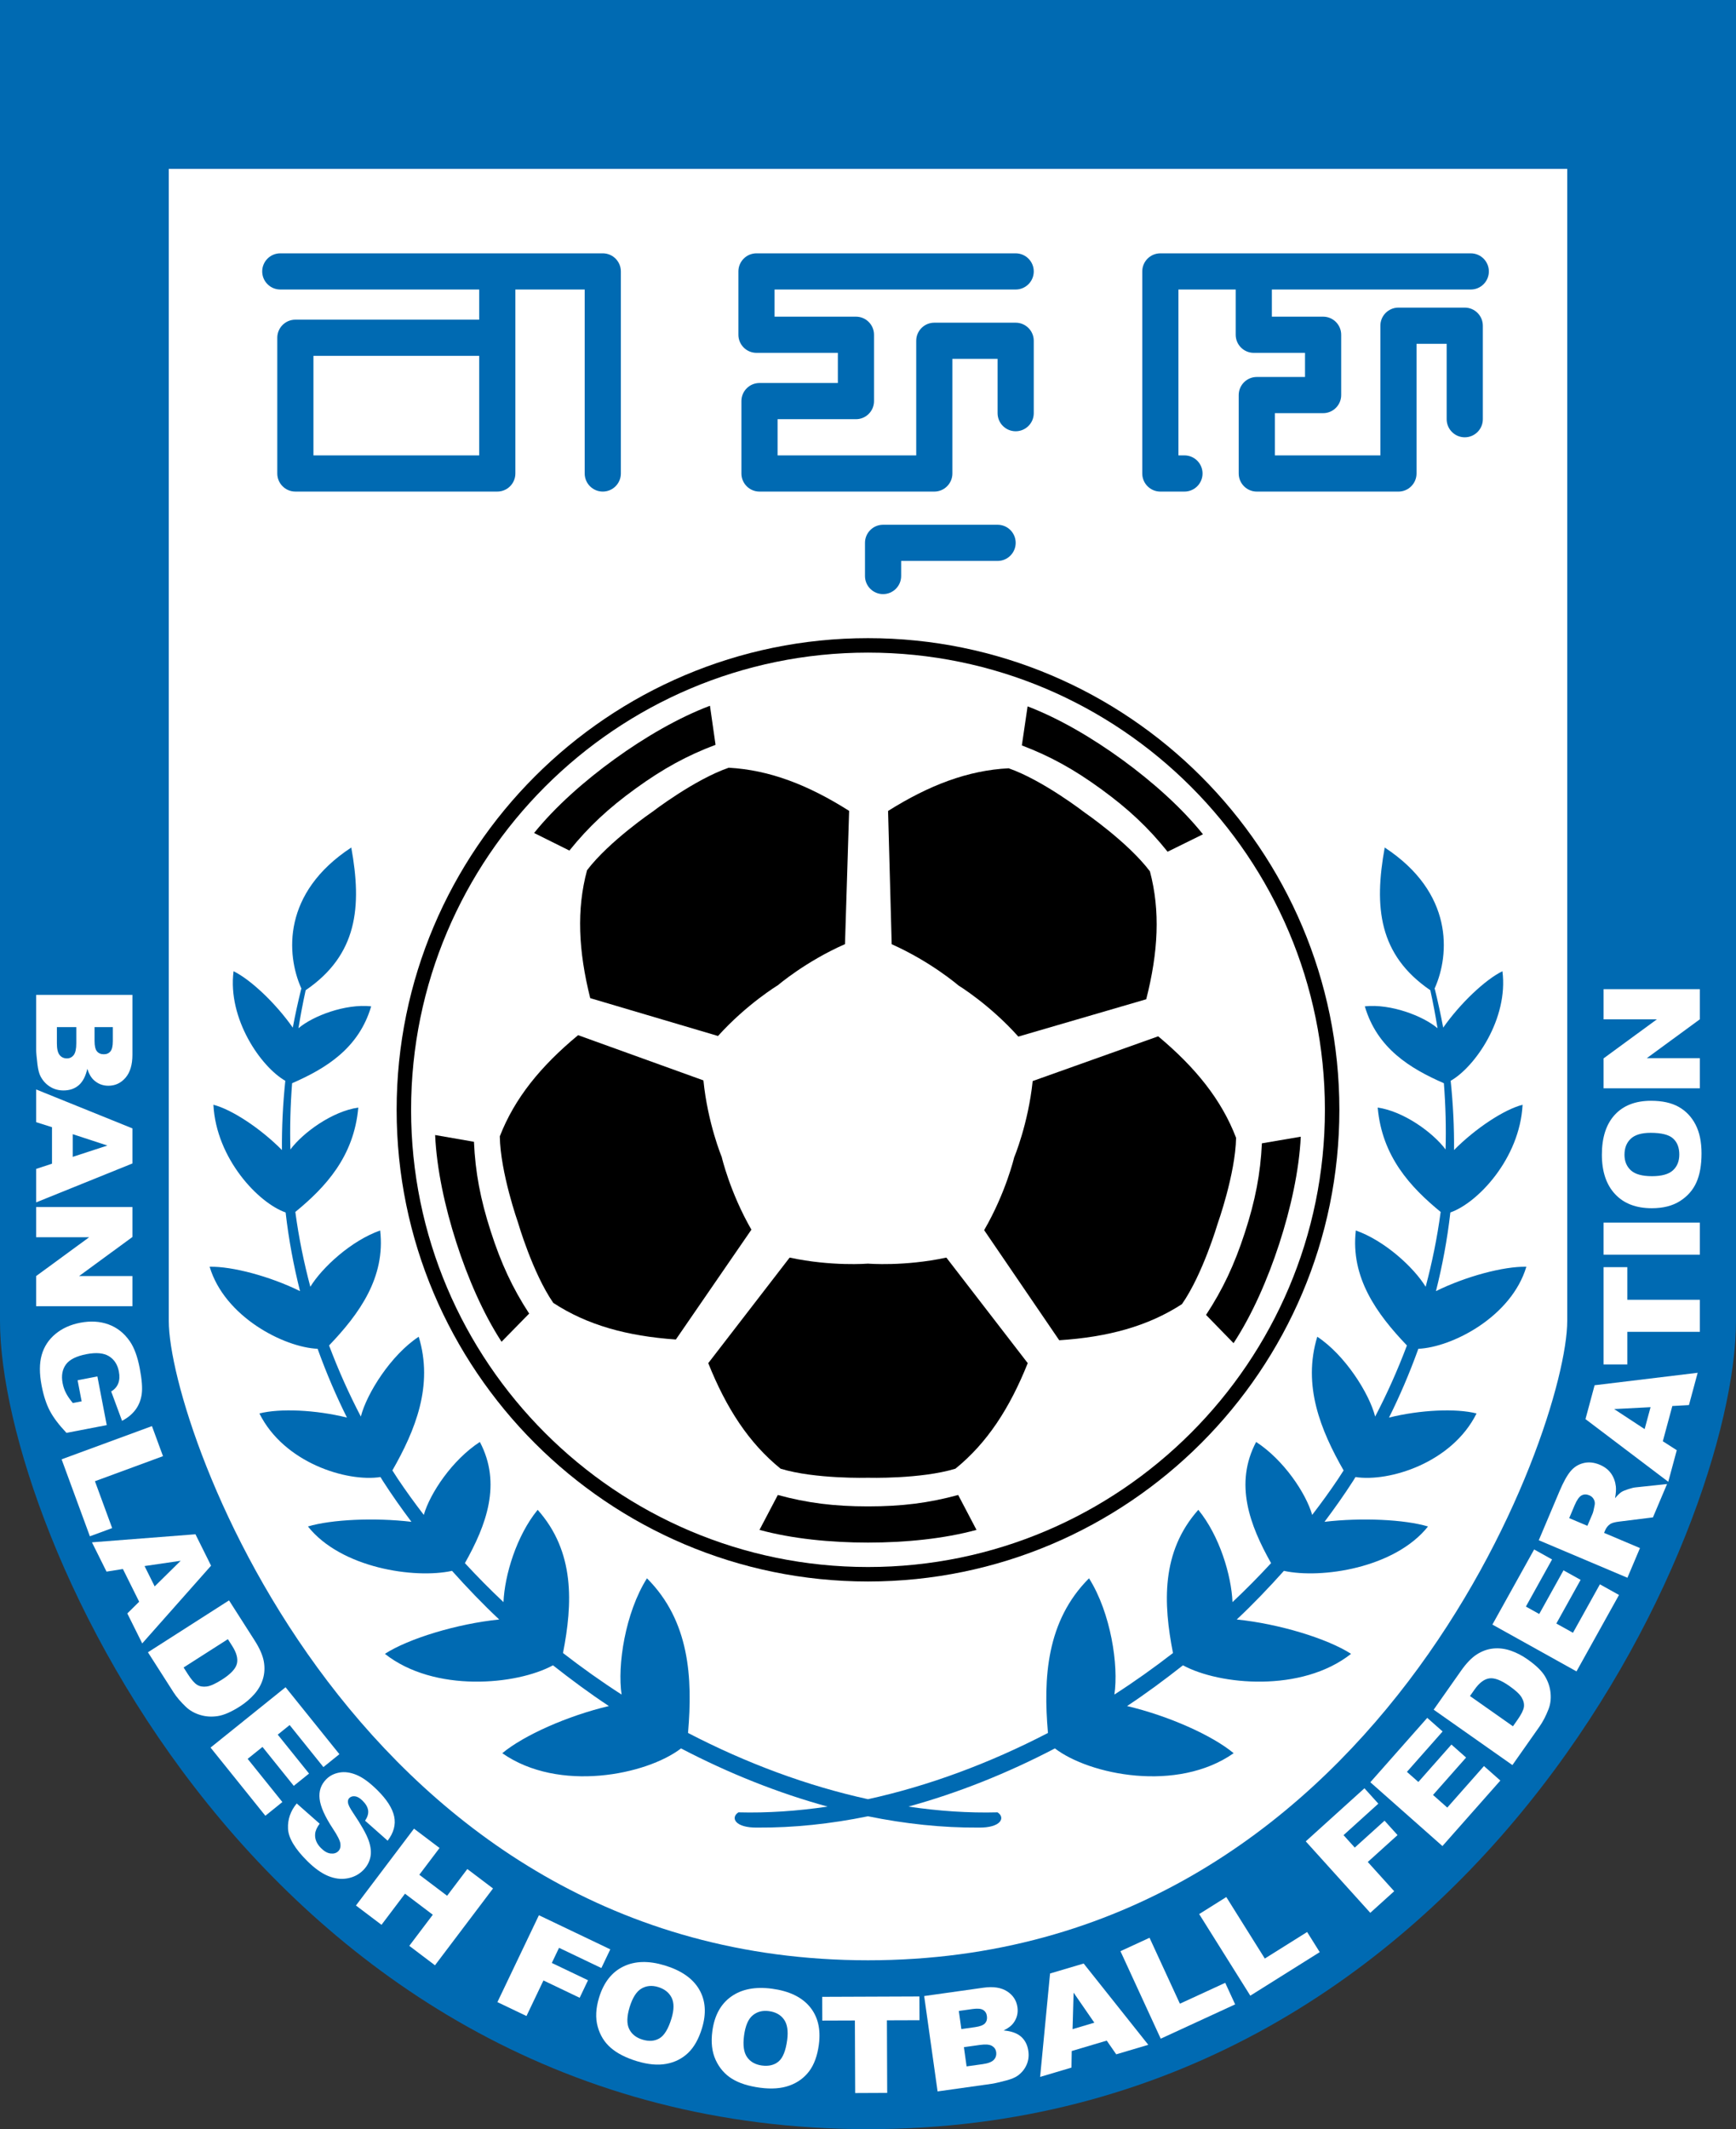
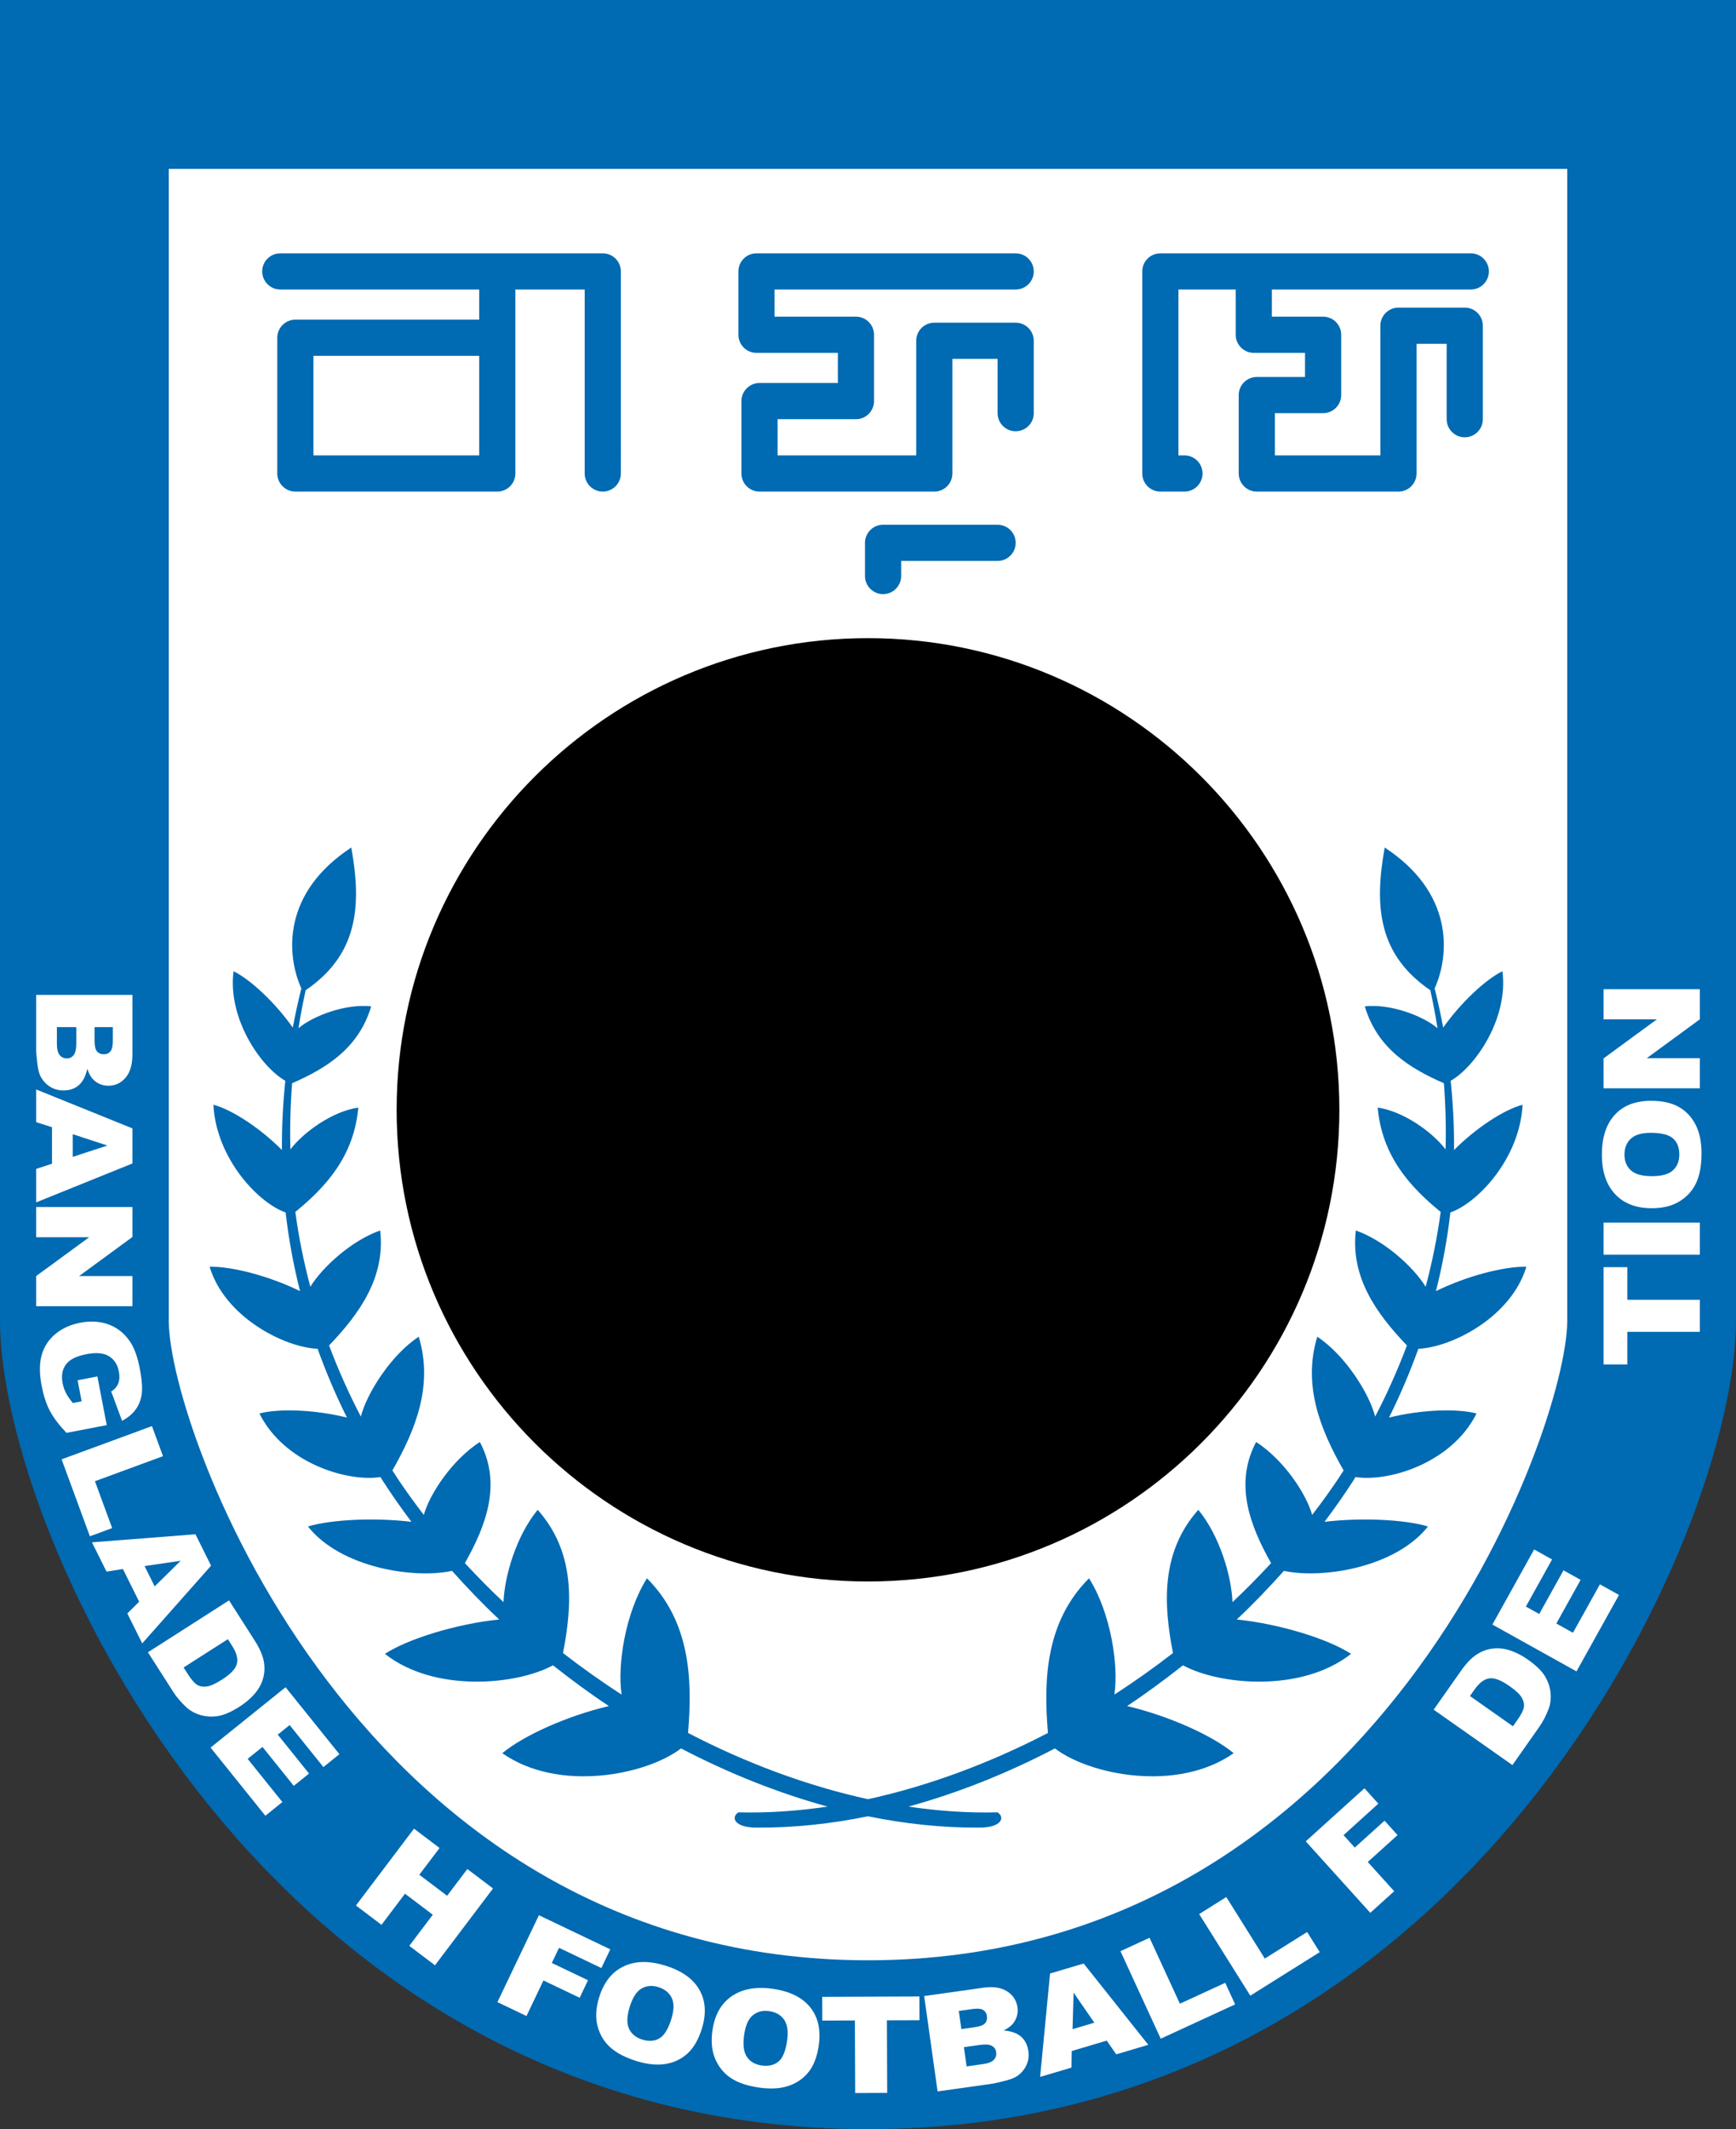
<svg xmlns="http://www.w3.org/2000/svg" version="1.0" id="HQFL" x="0px" y="0px" width="346.5px" height="424.703px" viewBox="0 0 346.5 424.703" enable-background="new 0 0 346.5 424.703" xml:space="preserve">
  <rect x="0" y="0" width="346.5" height="424.703" fill="#333333" stroke="none" />
  <path fill="#006AB2" d="M0,0v263.484c0,42.109,52.938,161.219,173.25,161.219S346.5,305.594,346.5,263.484V0H0z" />
  <path fill="#FFFFFF" d="M33.688,33.688c0,51.247,0,229.797,0,229.797c0,21.637,38.01,127.531,139.563,127.531  c101.551,0,139.563-105.894,139.563-127.531c0,0,0-178.55,0-229.797C269.09,33.688,77.409,33.688,33.688,33.688z" />
  <path fill="#006AB2" d="M120.313,50.531H55.945c-1.993,0-3.609,1.617-3.609,3.609s1.617,3.609,3.609,3.609c0,0,22.038,0,39.703,0  c0,1.949,0,4.298,0,6.016c-5.982,0-36.695,0-36.695,0c-1.993,0-3.609,1.617-3.609,3.609v27.07c0,1.993,1.617,3.609,3.609,3.609  h40.305c1.993,0,3.609-1.617,3.609-3.609V57.75c6.785,0,12.086,0,13.836,0c0,5.982,0,36.695,0,36.695  c0,1.993,1.617,3.609,3.609,3.609s3.609-1.617,3.609-3.609V54.141C123.922,52.148,122.305,50.531,120.313,50.531z M95.648,90.836  c-5.395,0-27.69,0-33.086,0c0-4.587,0-15.265,0-19.852c5.396,0,27.691,0,33.086,0C95.648,80.643,95.648,87.598,95.648,90.836z" />
  <path fill="#006AB2" d="M150.992,50.531c-1.993,0-3.609,1.617-3.609,3.609v12.633c0,1.993,1.617,3.609,3.609,3.609  c0,0,11.411,0,16.242,0c0,2.387,0,3.628,0,6.016c-4.765,0-15.641,0-15.641,0c-1.993,0-3.609,1.617-3.609,3.609v14.438  c0,1.993,1.617,3.609,3.609,3.609h34.891c1.993,0,3.609-1.617,3.609-3.609c0,0,0-17.476,0-22.859c3.121,0,5.903,0,9.023,0  c0,4.061,0,10.828,0,10.828c0,1.993,1.617,3.609,3.609,3.609s3.609-1.617,3.609-3.609V67.977c0-1.993-1.617-3.609-3.609-3.609  h-16.242c-1.993,0-3.609,1.617-3.609,3.609c0,0,0,17.475,0,22.859c-5.132,0-22.54,0-27.672,0c0-2.707,0-4.512,0-7.219  c4.766,0,15.641,0,15.641,0c1.993,0,3.609-1.617,3.609-3.609V66.773c0-1.993-1.617-3.609-3.609-3.609c0,0-11.411,0-16.242,0  c0-2.209,0-3.206,0-5.414c6.246,0,48.125,0,48.125,0c1.993,0,3.609-1.617,3.609-3.609s-1.617-3.609-3.609-3.609H150.992z" />
  <path fill="#006AB2" d="M293.563,57.75c1.993,0,3.609-1.617,3.609-3.609s-1.617-3.609-3.609-3.609h-61.961  c-1.993,0-3.609,1.617-3.609,3.609v40.305c0,1.993,1.617,3.609,3.609,3.609h4.813c1.993,0,3.609-1.617,3.609-3.609  s-1.617-3.609-3.609-3.609c0,0-0.752,0-1.203,0c0-5.396,0-27.691,0-33.086c1.564,0,5.85,0,11.43,0v9.023  c0,1.993,1.617,3.609,3.609,3.609c0,0,6.283,0,10.227,0c0,2.021,0,2.792,0,4.813c-3.816,0-9.625,0-9.625,0  c-1.993,0-3.609,1.617-3.609,3.609v15.641c0,1.993,1.617,3.609,3.609,3.609h28.273c1.993,0,3.609-1.617,3.609-3.609  c0,0,0-20.307,0-25.867c2.388,0,3.628,0,6.016,0c0,4.695,0,15.039,0,15.039c0,1.993,1.617,3.609,3.609,3.609  s3.609-1.617,3.609-3.609V64.969c0-1.993-1.617-3.609-3.609-3.609h-13.234c-1.993,0-3.609,1.617-3.609,3.609c0,0,0,20.307,0,25.867  c-4.691,0-16.364,0-21.055,0c0-2.989,0-5.433,0-8.422c3.816,0,9.625,0,9.625,0c1.993,0,3.609-1.617,3.609-3.609V66.773  c0-1.993-1.617-3.609-3.609-3.609c0,0-6.282,0-10.227,0c0-1.683,0-3.707,0-5.414C271.069,57.75,293.563,57.75,293.563,57.75z" />
  <path fill="#006AB2" d="M176.258,104.672c-1.993,0-3.609,1.617-3.609,3.609v6.617c0,1.993,1.617,3.609,3.609,3.609  s3.609-1.617,3.609-3.609c0,0,0-1.515,0-3.008c5.117,0,19.25,0,19.25,0c1.993,0,3.609-1.617,3.609-3.609s-1.617-3.609-3.609-3.609  H176.258z" />
  <path fill="#006AB2" d="M304.654,252.679c-4.493-0.106-12.072,1.914-18.043,4.861c1.259-4.996,2.256-10.219,2.876-15.693  c5.411-1.87,13.855-10.719,14.415-21.478c-3.647,0.922-9.391,4.694-13.682,9.03c0.038-4.471-0.177-9.076-0.672-13.813  c4.86-2.764,11.556-12.372,10.331-21.854c-3.413,1.662-8.44,6.416-11.821,11.247c-0.489-2.587-1.056-5.212-1.718-7.871  c0.038-0.022,0.05-0.031,0.05-0.031c2.961-6.681,3.797-18.98-10.006-28.02c-2.15,11.815-1.241,21.406,9.104,28.463  c0.564,2.561,1.035,5.087,1.439,7.581c-2.876-2.446-9.334-4.918-14.513-4.37c2.462,8.4,9.064,12.412,15.781,15.34  c0.349,4.531,0.461,8.937,0.338,13.209c-2.557-3.412-8.396-7.619-13.547-8.352c0.859,9.75,6.517,15.866,12.565,20.817  c-0.696,5.206-1.729,10.169-2.993,14.926c-2.379-3.883-8.193-9.207-13.939-11.229c-1.09,9.392,4.191,16.661,10.198,22.935  c-1.898,5.043-4.038,9.781-6.339,14.18c-1.189-4.63-6.008-12.266-11.554-15.921c-2.978,9.747,0.682,18.657,5.256,26.669  c-0.364,0.561-0.72,1.14-1.087,1.684c-1.639,2.444-3.375,4.835-5.185,7.186c-1.241-4.32-5.681-10.975-11.189-14.55  c-4.396,8.338-1.282,16.599,2.985,24.171c-2.469,2.674-5.035,5.268-7.7,7.778c-0.229-5.364-2.589-13.241-6.824-18.411  c-7.463,8.381-6.987,18.705-5.057,28.566c-3.782,2.928-7.683,5.704-11.697,8.285c0.88-5.784-0.699-16.285-5.061-23.191  c-8.503,8.5-9.151,19.84-8.196,30.848c-11.668,6.053-23.847,10.573-35.92,13.212c-12.074-2.639-24.254-7.159-35.92-13.212  c0.954-11.008,0.306-22.348-8.196-30.848c-4.361,6.906-5.94,17.408-5.062,23.191c-4.013-2.581-7.914-5.356-11.697-8.285  c1.932-9.861,2.406-20.186-5.057-28.566c-4.234,5.17-6.594,13.046-6.824,18.411c-2.665-2.51-5.231-5.104-7.699-7.778  c4.268-7.572,7.379-15.833,2.985-24.171c-5.508,3.575-9.949,10.23-11.19,14.55c-1.81-2.35-3.544-4.742-5.184-7.186  c-0.366-0.544-0.724-1.124-1.086-1.684c4.573-8.012,8.234-16.922,5.255-26.669c-5.546,3.656-10.363,11.292-11.552,15.921  c-2.303-4.399-4.441-9.136-6.34-14.18c6.006-6.273,11.289-13.543,10.199-22.935c-5.748,2.022-11.562,7.347-13.939,11.229  c-1.264-4.757-2.298-9.72-2.994-14.926c6.048-4.951,11.707-11.067,12.566-20.817c-5.151,0.733-10.992,4.94-13.549,8.352  c-0.122-4.272-0.009-8.679,0.338-13.209c6.716-2.929,13.319-6.94,15.782-15.34c-5.179-0.548-11.637,1.924-14.513,4.37  c0.404-2.494,0.874-5.02,1.438-7.581c10.344-7.057,11.255-16.648,9.104-28.463c-13.803,9.04-12.967,21.339-10.006,28.02  c0,0,0.014,0.009,0.051,0.031c-0.662,2.659-1.231,5.284-1.72,7.871c-3.379-4.832-8.408-9.585-11.82-11.247  c-1.227,9.482,5.471,19.09,10.33,21.854c-0.494,4.737-0.709,9.343-0.672,13.813c-4.291-4.335-10.034-8.107-13.681-9.03  c0.56,10.759,9.005,19.608,14.414,21.478c0.621,5.474,1.617,10.697,2.876,15.693c-5.969-2.947-13.549-4.967-18.042-4.861  c2.984,9.987,14.804,16.061,21.553,16.366c1.748,4.858,3.722,9.445,5.855,13.719c-6.194-1.542-13.371-1.875-17.473-0.823  c4.892,9.846,17.436,13.719,24.161,12.684c0.165,0.254,0.319,0.526,0.479,0.776c1.781,2.778,3.703,5.489,5.706,8.154  c-7.36-0.871-15.956-0.477-20.66,0.93c6.617,8.313,21.28,10.48,28.762,8.854c2.998,3.346,6.114,6.608,9.414,9.7  c-8.39,0.85-18.084,3.797-22.817,6.852c9.851,7.777,26.257,6.241,33.551,2.288c3.623,2.85,7.327,5.599,11.157,8.126  c-8.178,1.924-16.971,5.819-21.276,9.406c11.293,7.903,28.772,4.327,35.68-0.955c9.52,4.97,19.38,8.902,29.247,11.603  c-6.017,0.89-11.975,1.299-17.792,1.146c-1.617,1.034-0.749,3.121,3.833,3.042c7.197,0.045,14.586-0.738,22.022-2.256  c7.437,1.518,14.826,2.301,22.023,2.256c4.581,0.079,5.452-2.008,3.835-3.042c-5.817,0.152-11.775-0.256-17.792-1.146  c9.866-2.7,19.726-6.632,29.246-11.603c6.907,5.282,24.386,8.858,35.68,0.955c-4.305-3.587-13.099-7.482-21.276-9.406  c3.831-2.528,7.535-5.277,11.156-8.126c7.294,3.953,23.7,5.489,33.551-2.288c-4.731-3.054-14.426-6.002-22.815-6.852  c3.299-3.092,6.416-6.354,9.412-9.7c7.482,1.625,22.145-0.542,28.762-8.854c-4.704-1.406-13.298-1.801-20.66-0.93  c2.004-2.665,3.925-5.376,5.708-8.154c0.158-0.25,0.314-0.522,0.478-0.776c6.726,1.035,19.269-2.837,24.163-12.684  c-4.104-1.053-11.279-0.719-17.474,0.823c2.134-4.274,4.107-8.861,5.856-13.719C289.849,268.739,301.668,262.666,304.654,252.679z" />
  <path d="M79.167,221.375c0,51.88,42.206,94.084,94.083,94.084c51.881,0,94.084-42.204,94.084-94.084  c0-51.877-42.203-94.084-94.084-94.084C121.373,127.291,79.167,169.498,79.167,221.375z" />
-   <path fill="#FFFFFF" d="M82.052,221.375c0-50.287,40.911-91.198,91.198-91.198c50.287,0,91.197,40.911,91.197,91.198  c0,50.287-40.91,91.197-91.197,91.197C122.963,312.572,82.052,271.662,82.052,221.375z" />
  <path d="M188.891,250.852c-8.422,1.805-15.641,1.203-15.641,1.203s-7.219,0.602-15.641-1.203  c-16.242,21.055-16.242,21.055-16.242,21.055c3.609,9.023,8.121,15.941,14.438,21.055c6.918,2.105,17.445,1.805,17.445,1.805  s10.527,0.301,17.445-1.805c6.316-5.113,10.828-12.031,14.438-21.055C205.133,271.906,205.133,271.906,188.891,250.852z" />
  <path d="M206.119,215.638c-0.892,8.566-3.697,15.241-3.697,15.241s-1.666,7.055-5.99,14.499  c14.988,21.964,14.988,21.964,14.988,21.964c9.695-0.633,17.671-2.782,24.49-7.204c4.147-5.925,7.121-16.025,7.121-16.025  s3.549-9.917,3.688-17.151c-2.902-7.588-8.087-14.02-15.547-20.248C231.173,206.714,231.173,206.714,206.119,215.638z" />
  <path d="M177.979,188.345c7.867,3.504,13.341,8.238,13.341,8.238s6.196,3.767,11.934,10.185c25.529-7.445,25.529-7.445,25.529-7.445  c2.403-9.416,2.829-17.662,0.737-25.519c-4.35-5.776-13.031-11.732-13.031-11.732s-8.332-6.446-15.167-8.823  c-8.115,0.412-15.836,3.346-24.066,8.51C177.254,161.759,177.254,161.759,177.979,188.345z" />
  <path d="M143.311,206.648c5.768-6.393,11.966-10.133,11.966-10.133s5.5-4.722,13.379-8.19c0.827-26.58,0.827-26.58,0.827-26.58  c-8.206-5.2-15.915-8.161-24.032-8.608c-6.84,2.35-15.194,8.759-15.194,8.759s-8.708,5.926-13.084,11.685  c-2.125,7.847-1.725,16.098,0.634,25.519C117.808,199.1,117.808,199.1,143.311,206.648z" />
  <path d="M149.976,245.283c-4.294-7.469-5.929-14.517-5.929-14.517s-2.788-6.692-3.646-15.26c-25.014-9.02-25.014-9.02-25.014-9.02  c-7.486,6.192-12.689,12.604-15.629,20.186c0.116,7.227,3.622,17.158,3.622,17.158s2.936,10.114,7.056,16.061  c6.804,4.45,14.772,6.625,24.463,7.301C134.899,267.191,134.899,267.191,149.976,245.283z" />
  <path d="M191.25,298.202c-5.856,1.597-11.242,2.278-18,2.278c-6.758,0-12.142-0.681-18-2.278l-3.657,6.963  c6.512,1.778,14.219,2.534,21.656,2.534c7.441,0,15.148-0.756,21.656-2.534L191.25,298.202z" />
  <path d="M251.871,228.059c-0.29,6.062-1.311,11.392-3.406,17.821c-2.09,6.423-4.409,11.329-7.742,16.405l5.489,5.636  c3.704-5.644,6.812-12.737,9.118-19.811c2.305-7.072,3.973-14.633,4.301-21.374L251.871,228.059z" />
  <path d="M203.958,148.689c5.671,2.154,10.423,4.775,15.89,8.76c5.459,3.978,9.407,7.7,13.201,12.443l7.058-3.476  c-4.22-5.269-10.001-10.419-16.01-14.804c-6.012-4.38-12.686-8.309-18.993-10.711L203.958,148.689z" />
  <path d="M113.65,169.661c3.807-4.725,7.771-8.433,13.253-12.395c5.474-3.96,10.236-6.561,15.919-8.698l-1.117-7.789  c-6.316,2.381-13.007,6.281-19.036,10.64c-6.028,4.356-11.83,9.487-16.066,14.738L113.65,169.661z" />
  <path d="M105.619,262.021c-3.314-5.083-5.611-10.001-7.679-16.438c-2.071-6.429-3.07-11.764-3.34-17.832l-7.751-1.347  c0.304,6.739,1.942,14.311,4.22,21.393c2.275,7.081,5.355,14.187,9.037,19.841L105.619,262.021z" />
  <path fill="#FFFFFF" d="M22.521,204.879v2.806c0,0.963-0.158,1.639-0.472,2.025c-0.316,0.388-0.755,0.583-1.316,0.583  c-0.602,0-1.06-0.195-1.38-0.583c-0.319-0.386-0.479-1.076-0.479-2.068v-2.763H22.521z M7.219,198.45v11.002  c0,0.467,0.085,1.418,0.254,2.854c0.132,1.079,0.343,1.888,0.632,2.418c0.46,0.865,1.088,1.546,1.88,2.042  c0.792,0.496,1.688,0.746,2.682,0.746c1.229,0,2.246-0.347,3.054-1.046c0.806-0.701,1.375-1.791,1.705-3.271  c0.31,0.978,0.737,1.723,1.285,2.232c0.818,0.765,1.791,1.146,2.92,1.146c1.366,0,2.508-0.531,3.424-1.597  c0.918-1.066,1.377-2.595,1.377-4.583V198.45H7.219z M15.227,204.879v3.233c0,1.114-0.173,1.893-0.517,2.34  c-0.346,0.444-0.797,0.668-1.355,0.668c-0.607,0-1.094-0.226-1.455-0.675c-0.365-0.451-0.545-1.224-0.545-2.319v-3.247H15.227z" />
  <path fill="#FFFFFF" d="M14.513,226.234l6.92,2.266l-6.92,2.26V226.234z M7.219,233.162v6.674l19.212-7.76v-6.997l-19.212-7.764  v6.527l3.158,0.996v7.282L7.219,233.162z" />
  <path fill="#FFFFFF" d="M26.431,240.771v5.974l-10.64,7.787h10.64v6.016H7.219v-6.016l10.582-7.745H7.219v-6.016H26.431z" />
  <path fill="#FFFFFF" d="M15.489,275.319l3.949-0.762l1.866,9.71l-8.039,1.546c-1.542-1.631-2.658-3.116-3.353-4.461  c-0.696-1.347-1.228-2.998-1.604-4.957c-0.464-2.406-0.461-4.448,0.011-6.11c0.47-1.669,1.38-3.06,2.73-4.188  c1.351-1.124,3.005-1.876,4.966-2.252c2.06-0.395,3.942-0.286,5.648,0.338c1.704,0.62,3.121,1.736,4.243,3.353  c0.874,1.258,1.538,3.054,1.983,5.381c0.432,2.245,0.564,3.961,0.4,5.151c-0.166,1.185-0.574,2.223-1.228,3.106  c-0.652,0.887-1.553,1.636-2.701,2.237l-2.168-5.862c0.667-0.388,1.136-0.915,1.401-1.587c0.266-0.669,0.31-1.466,0.131-2.393  c-0.263-1.381-0.921-2.396-1.971-3.045c-1.05-0.648-2.535-0.783-4.46-0.419c-2.051,0.395-3.436,1.09-4.15,2.083  c-0.714,0.997-0.93,2.233-0.646,3.712c0.133,0.701,0.357,1.354,0.667,1.955c0.308,0.602,0.765,1.27,1.372,2.006l1.758-0.338  L15.489,275.319z" />
  <path fill="#FFFFFF" d="M30.33,284.464l2.203,5.997l-13.584,4.997l3.438,9.35l-4.446,1.636l-5.645-15.354L30.33,284.464z" />
  <path fill="#FFFFFF" d="M28.854,312.38l7.206-1.053l-5.188,5.11L28.854,312.38z M25.412,321.832l2.975,5.978l13.742-15.505  l-3.116-6.264l-20.66,1.606l2.908,5.843l3.271-0.518l3.245,6.524L25.412,321.832z" />
  <path fill="#FFFFFF" d="M46.334,328.294c0.884,1.381,1.199,2.574,0.949,3.576c-0.25,1-1.236,2.05-2.952,3.147  c-1.287,0.823-2.307,1.289-3.054,1.387c-0.749,0.103-1.388-0.003-1.924-0.328c-0.534-0.321-1.159-1.041-1.87-2.153l-0.837-1.312  l8.837-5.647L46.334,328.294z M29.528,329.581l5.104,7.979c0.611,0.954,1.441,1.927,2.487,2.919c0.763,0.722,1.706,1.26,2.829,1.599  c1.12,0.342,2.293,0.417,3.517,0.229c1.225-0.188,2.705-0.831,4.439-1.94c1.1-0.707,2.054-1.519,2.863-2.436  c0.806-0.915,1.38-1.925,1.712-3.034c0.336-1.105,0.395-2.271,0.177-3.493c-0.221-1.226-0.832-2.622-1.84-4.196l-5.101-7.981  L29.528,329.581z" />
  <path fill="#FFFFFF" d="M56.998,336.552l10.746,13.354l-3.193,2.572l-6.74-8.381l-2.373,1.91l6.246,7.765l-3.048,2.451l-6.243-7.764  l-2.961,2.38l6.929,8.613l-3.397,2.735L42.027,348.59L56.998,336.552z" />
-   <path fill="#FFFFFF" d="M59.226,359.734l4.576,4.038c-0.555,0.746-0.859,1.432-0.905,2.056c-0.08,1.021,0.315,1.96,1.189,2.825  c0.65,0.649,1.292,1.002,1.927,1.066c0.634,0.068,1.137-0.089,1.509-0.465c0.353-0.356,0.495-0.836,0.429-1.446  c-0.058-0.615-0.573-1.65-1.543-3.103c-1.578-2.396-2.449-4.361-2.615-5.893c-0.175-1.538,0.27-2.838,1.329-3.91  c0.696-0.7,1.573-1.146,2.63-1.334c1.057-0.192,2.202-0.034,3.436,0.484c1.236,0.512,2.618,1.527,4.15,3.045  c1.88,1.865,2.991,3.609,3.339,5.23c0.346,1.625-0.089,3.237-1.301,4.835l-4.51-3.993c0.5-0.734,0.705-1.421,0.611-2.064  c-0.092-0.639-0.461-1.278-1.107-1.917c-0.53-0.53-1.034-0.823-1.508-0.88c-0.478-0.06-0.863,0.063-1.162,0.364  c-0.211,0.212-0.293,0.516-0.239,0.915c0.038,0.395,0.378,1.072,1.021,2.027c1.595,2.364,2.62,4.177,3.074,5.437  c0.456,1.259,0.58,2.384,0.376,3.376c-0.204,0.985-0.68,1.856-1.422,2.608c-0.867,0.874-1.929,1.422-3.184,1.644  c-1.253,0.222-2.538,0.06-3.854-0.489c-1.313-0.545-2.684-1.527-4.11-2.936c-2.502-2.481-3.795-4.648-3.876-6.491  C57.402,362.915,57.983,361.238,59.226,359.734z" />
  <path fill="#FFFFFF" d="M82.632,364.764l5.1,3.853l-4.038,5.339l5.548,4.193l4.037-5.334l5.127,3.877L86.82,392.016l-5.128-3.88  l4.693-6.204l-5.548-4.197l-4.692,6.208l-5.1-3.853L82.632,364.764z" />
  <path fill="#FFFFFF" d="M107.565,382.03l14.247,6.805l-1.781,3.731l-8.448-4.036l-1.442,3.021l7.225,3.45l-1.668,3.497l-7.227-3.456  l-3.387,7.094l-5.803-2.773L107.565,382.03z" />
  <path fill="#FFFFFF" d="M128.024,396.664c0.994-0.582,2.105-0.686,3.34-0.31c1.284,0.395,2.182,1.105,2.69,2.128  c0.507,1.026,0.498,2.406-0.03,4.146c-0.629,2.063-1.427,3.379-2.388,3.952c-0.961,0.573-2.099,0.658-3.41,0.259  c-1.278-0.391-2.164-1.105-2.66-2.143c-0.494-1.033-0.458-2.481,0.105-4.334C126.249,398.479,127.031,397.248,128.024,396.664z   M119.296,404.25c0.472,1.71,1.336,3.116,2.598,4.214c1.262,1.105,3.008,1.998,5.241,2.681c2.194,0.665,4.142,0.845,5.847,0.534  c1.703-0.308,3.152-1.038,4.352-2.174c1.198-1.142,2.126-2.789,2.782-4.939c0.904-2.97,0.716-5.546-0.562-7.738  c-1.28-2.185-3.567-3.779-6.86-4.782c-3.211-0.978-5.972-0.909-8.283,0.219c-2.31,1.123-3.924,3.19-4.84,6.195  C118.914,400.612,118.823,402.543,119.296,404.25z" />
  <path fill="#FFFFFF" d="M150.229,402.009c0.883-0.738,1.965-1.021,3.243-0.851c1.332,0.174,2.333,0.727,3.002,1.659  c0.667,0.929,0.883,2.293,0.645,4.094c-0.285,2.137-0.856,3.565-1.709,4.286c-0.855,0.723-1.964,0.99-3.326,0.813  c-1.325-0.181-2.314-0.734-2.972-1.678c-0.658-0.94-0.857-2.375-0.602-4.296C148.77,404.084,149.342,402.742,150.229,402.009z   M142.851,410.914c0.745,1.608,1.827,2.852,3.254,3.736c1.424,0.883,3.292,1.477,5.604,1.786c2.275,0.301,4.228,0.162,5.856-0.426  c1.631-0.584,2.942-1.537,3.938-2.857c0.996-1.322,1.643-3.093,1.941-5.327c0.408-3.078-0.197-5.587-1.816-7.538  c-1.62-1.944-4.136-3.147-7.548-3.603c-3.33-0.442-6.039,0.08-8.135,1.569c-2.096,1.485-3.351,3.788-3.765,6.903  C141.882,407.386,142.108,409.307,142.851,410.914z" />
  <path fill="#FFFFFF" d="M164.109,398.31l19.401-0.075l0.019,4.737l-6.504,0.022l0.057,14.475l-6.393,0.03l-0.057-14.475  l-6.504,0.022L164.109,398.31z" />
  <path fill="#FFFFFF" d="M191.376,401.125l2.778-0.391c0.955-0.131,1.646-0.071,2.072,0.188c0.429,0.26,0.682,0.662,0.757,1.222  c0.085,0.593-0.042,1.075-0.381,1.447c-0.342,0.373-1,0.624-1.981,0.762l-2.737,0.385L191.376,401.125z M187.139,417.175  l10.892-1.533c0.466-0.066,1.396-0.282,2.797-0.648c1.049-0.277,1.82-0.602,2.309-0.965c0.79-0.572,1.376-1.286,1.755-2.143  c0.382-0.853,0.504-1.775,0.362-2.757c-0.168-1.217-0.657-2.176-1.46-2.883c-0.805-0.699-1.966-1.109-3.478-1.229  c0.928-0.444,1.605-0.97,2.034-1.585c0.643-0.916,0.884-1.931,0.729-3.051c-0.194-1.354-0.88-2.41-2.064-3.17  c-1.181-0.758-2.76-1.003-4.728-0.725l-11.826,1.665L187.139,417.175z M192.391,408.348l3.201-0.448  c1.104-0.154,1.9-0.094,2.389,0.185c0.489,0.282,0.776,0.695,0.851,1.25c0.083,0.602-0.071,1.115-0.466,1.536  c-0.395,0.419-1.131,0.711-2.218,0.861l-3.218,0.451L192.391,408.348z" />
  <path fill="#FFFFFF" d="M214.081,404.754l0.207-7.28l4.136,5.99L214.081,404.754z M222.795,409.777l6.4-1.899l-12.899-16.214  l-6.708,1.987l-1.983,20.629l6.254-1.856l0.056-3.309l6.986-2.074L222.795,409.777z" />
  <path fill="#FFFFFF" d="M223.64,389.202l5.804-2.676l6.06,13.152l9.047-4.166l1.981,4.301l-14.855,6.843L223.64,389.202z" />
  <path fill="#FFFFFF" d="M239.351,381.8l5.414-3.398l7.688,12.267l8.446-5.292l2.514,4.014l-13.855,8.685L239.351,381.8z" />
  <path fill="#FFFFFF" d="M260.624,367.295l11.715-10.587l2.772,3.068l-6.945,6.279l2.241,2.481l5.945-5.365l2.594,2.871l-5.94,5.366  l5.27,5.832l-4.771,4.31L260.624,367.295z" />
-   <path fill="#FFFFFF" d="M273.514,355.504l11.36-12.844l3.068,2.715l-7.125,8.058l2.285,2.015l6.597-7.463l2.928,2.591l-6.599,7.462  l2.844,2.519l7.323-8.282l3.268,2.891l-11.558,13.065L273.514,355.504z" />
  <path fill="#FFFFFF" d="M294.311,337.017c0.943-1.341,1.925-2.088,2.945-2.232c1.025-0.15,2.369,0.361,4.033,1.535  c1.256,0.878,2.068,1.646,2.444,2.3c0.379,0.653,0.522,1.286,0.429,1.906c-0.101,0.617-0.526,1.466-1.29,2.549l-0.891,1.268  l-8.578-6.035L294.311,337.017z M301.872,352.08l5.448-7.745c0.651-0.933,1.241-2.068,1.762-3.408  c0.381-0.984,0.517-2.059,0.404-3.225c-0.109-1.17-0.485-2.285-1.118-3.346c-0.639-1.062-1.799-2.185-3.484-3.369  c-1.065-0.752-2.181-1.328-3.335-1.726c-1.152-0.399-2.309-0.545-3.455-0.437c-1.15,0.108-2.252,0.497-3.305,1.166  c-1.046,0.666-2.109,1.763-3.181,3.291l-5.452,7.749L301.872,352.08z" />
  <path fill="#FFFFFF" d="M297.877,324.054l8.333-14.983l3.579,1.993l-5.226,9.399l2.662,1.481l4.844-8.709l3.417,1.9l-4.845,8.709  l3.319,1.846l5.376-9.663l3.813,2.12l-8.485,15.247L297.877,324.054z" />
-   <path fill="#FFFFFF" d="M313.208,302.82l1.075-2.55c0.451-1.064,0.914-1.722,1.384-1.975c0.474-0.255,0.996-0.259,1.574-0.015  c0.389,0.165,0.686,0.433,0.882,0.804c0.198,0.372,0.251,0.765,0.157,1.179c-0.157,0.833-0.287,1.378-0.4,1.646l-1.04,2.447  L313.208,302.82z M327.334,308.793l-7.167-3.03l0.218-0.516c0.226-0.533,0.568-0.95,1.019-1.254  c0.338-0.222,0.943-0.382,1.808-0.485l6.711-0.837l2.816-6.655l-6.325,0.677c-0.314,0.029-0.799,0.145-1.442,0.358  c-0.646,0.212-1.083,0.394-1.322,0.55c-0.351,0.229-0.783,0.646-1.291,1.254c0.173-0.95,0.229-1.736,0.163-2.351  c-0.113-0.971-0.426-1.833-0.952-2.581c-0.526-0.752-1.278-1.335-2.256-1.749c-1.14-0.477-2.224-0.59-3.252-0.333  c-1.034,0.254-1.898,0.799-2.594,1.637c-0.695,0.836-1.429,2.161-2.196,3.975l-4.136,9.779l17.693,7.482L327.334,308.793z" />
-   <path fill="#FFFFFF" d="M328.262,285.061l-6.087-3.996l7.271-0.376L328.262,285.061z M337.109,280.271l1.74-6.444l-20.57,2.487  l-1.823,6.754l16.524,12.502l1.699-6.298l-2.786-1.785l1.898-7.031L337.109,280.271z" />
  <path fill="#FFFFFF" d="M320.069,272.161v-19.4h4.737v6.504h14.475v6.392h-14.475v6.504H320.069z" />
  <path fill="#FFFFFF" d="M320.069,250.269v-6.392h19.212v6.392H320.069z" />
  <path fill="#FFFFFF" d="M325.512,233.444c-0.847-0.781-1.27-1.813-1.27-3.102c0-1.35,0.417-2.41,1.25-3.196  c0.833-0.786,2.157-1.181,3.973-1.181c2.155,0,3.65,0.376,4.478,1.128s1.241,1.816,1.241,3.192c0,1.334-0.422,2.387-1.27,3.162  c-0.851,0.777-2.242,1.166-4.182,1.166C327.768,234.613,326.363,234.225,325.512,233.444z M335.315,239.581  c1.494-0.949,2.59-2.189,3.274-3.716c0.688-1.528,1.03-3.459,1.03-5.796c0-2.293-0.395-4.211-1.194-5.746  c-0.794-1.538-1.911-2.713-3.351-3.527c-1.436-0.812-3.284-1.222-5.531-1.222c-3.105,0-5.518,0.932-7.237,2.797  c-1.714,1.861-2.576,4.512-2.576,7.956c0,3.358,0.874,5.975,2.628,7.858c1.748,1.88,4.196,2.82,7.339,2.82  C331.946,241.004,333.821,240.531,335.315,239.581z" />
  <path fill="#FFFFFF" d="M320.069,217.089v-5.976l10.64-7.788h-10.64v-6.016h19.212v6.016l-10.583,7.745h10.583v6.018H320.069z" />
</svg>